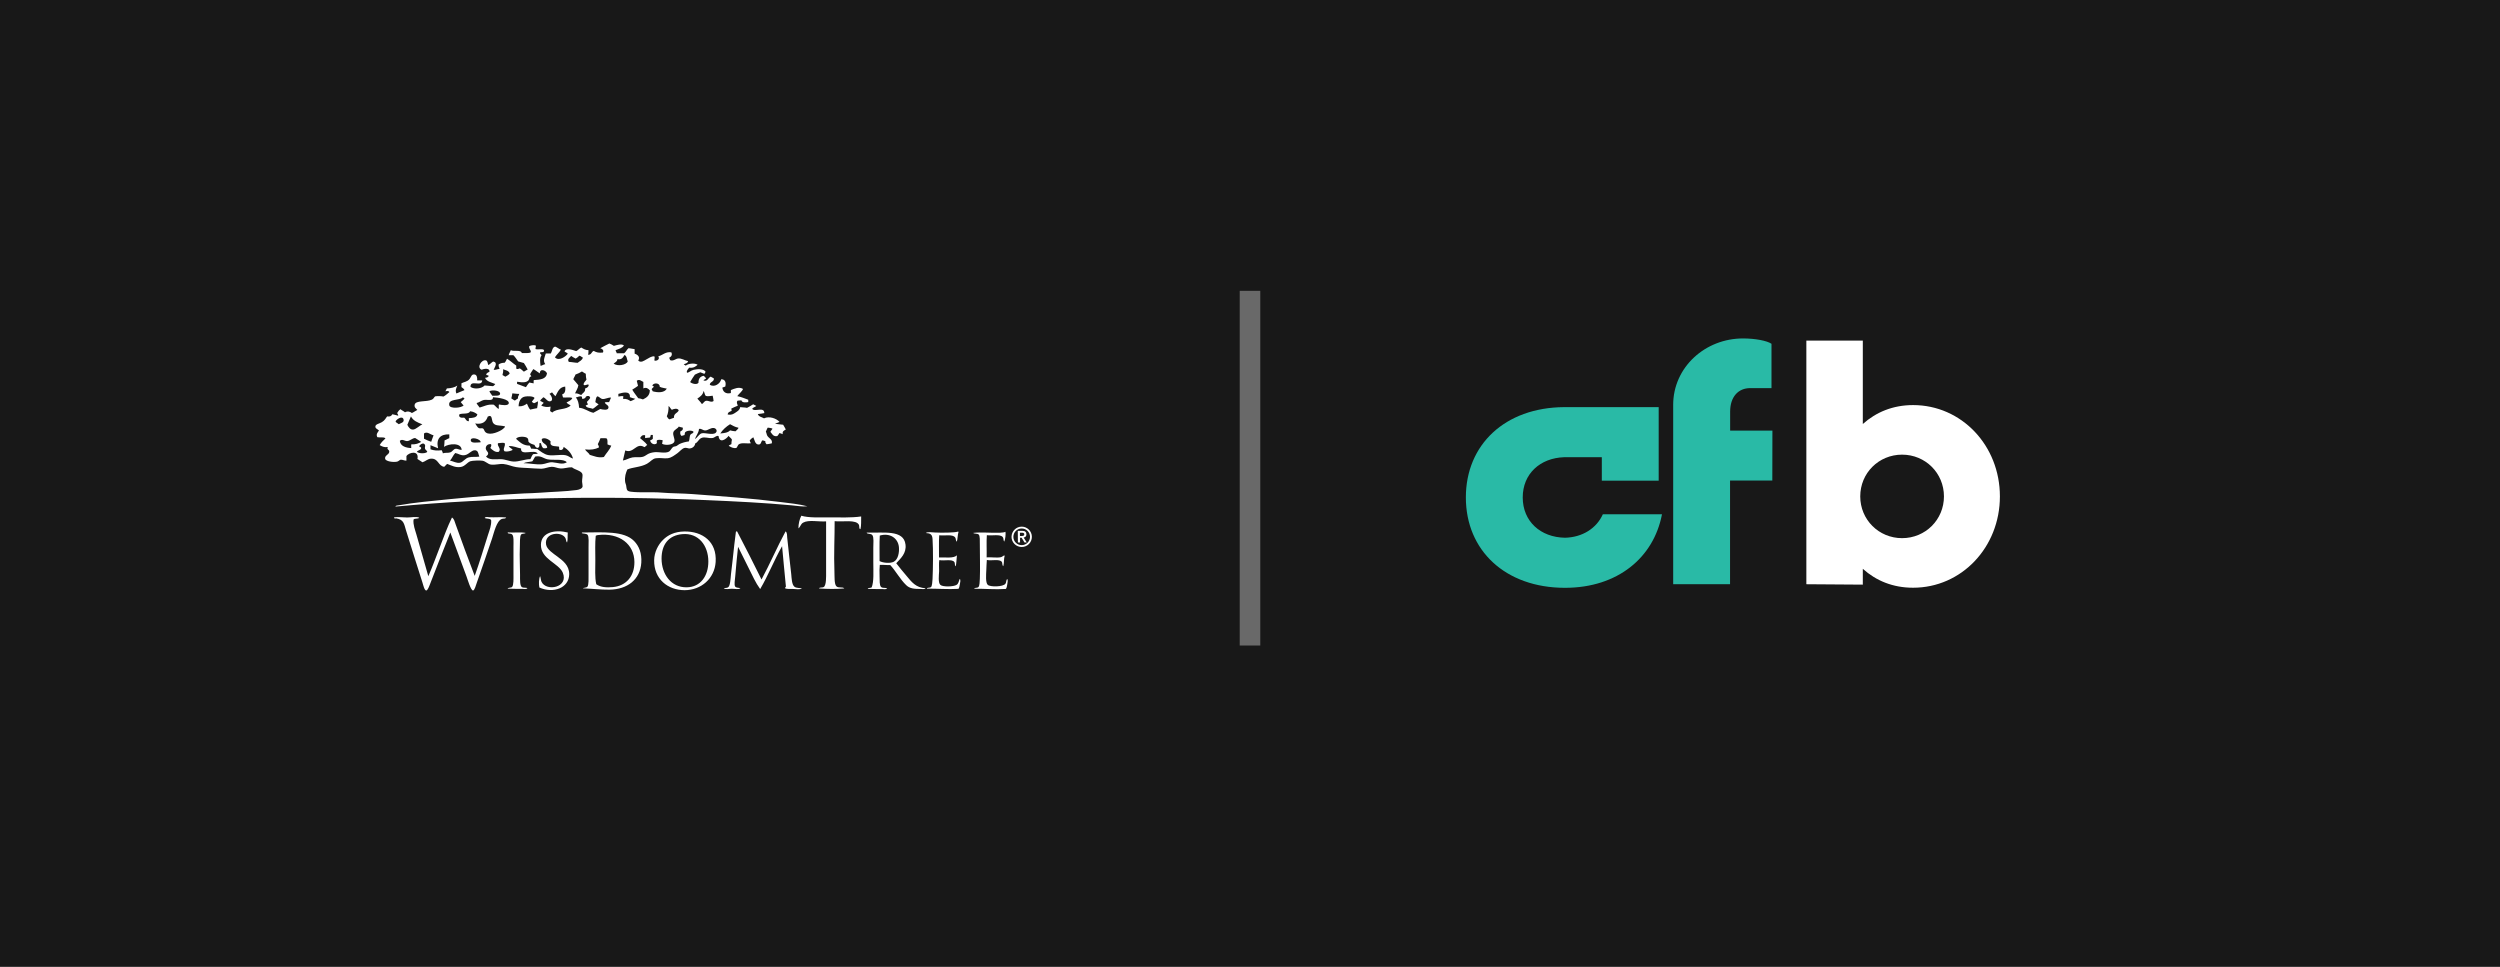
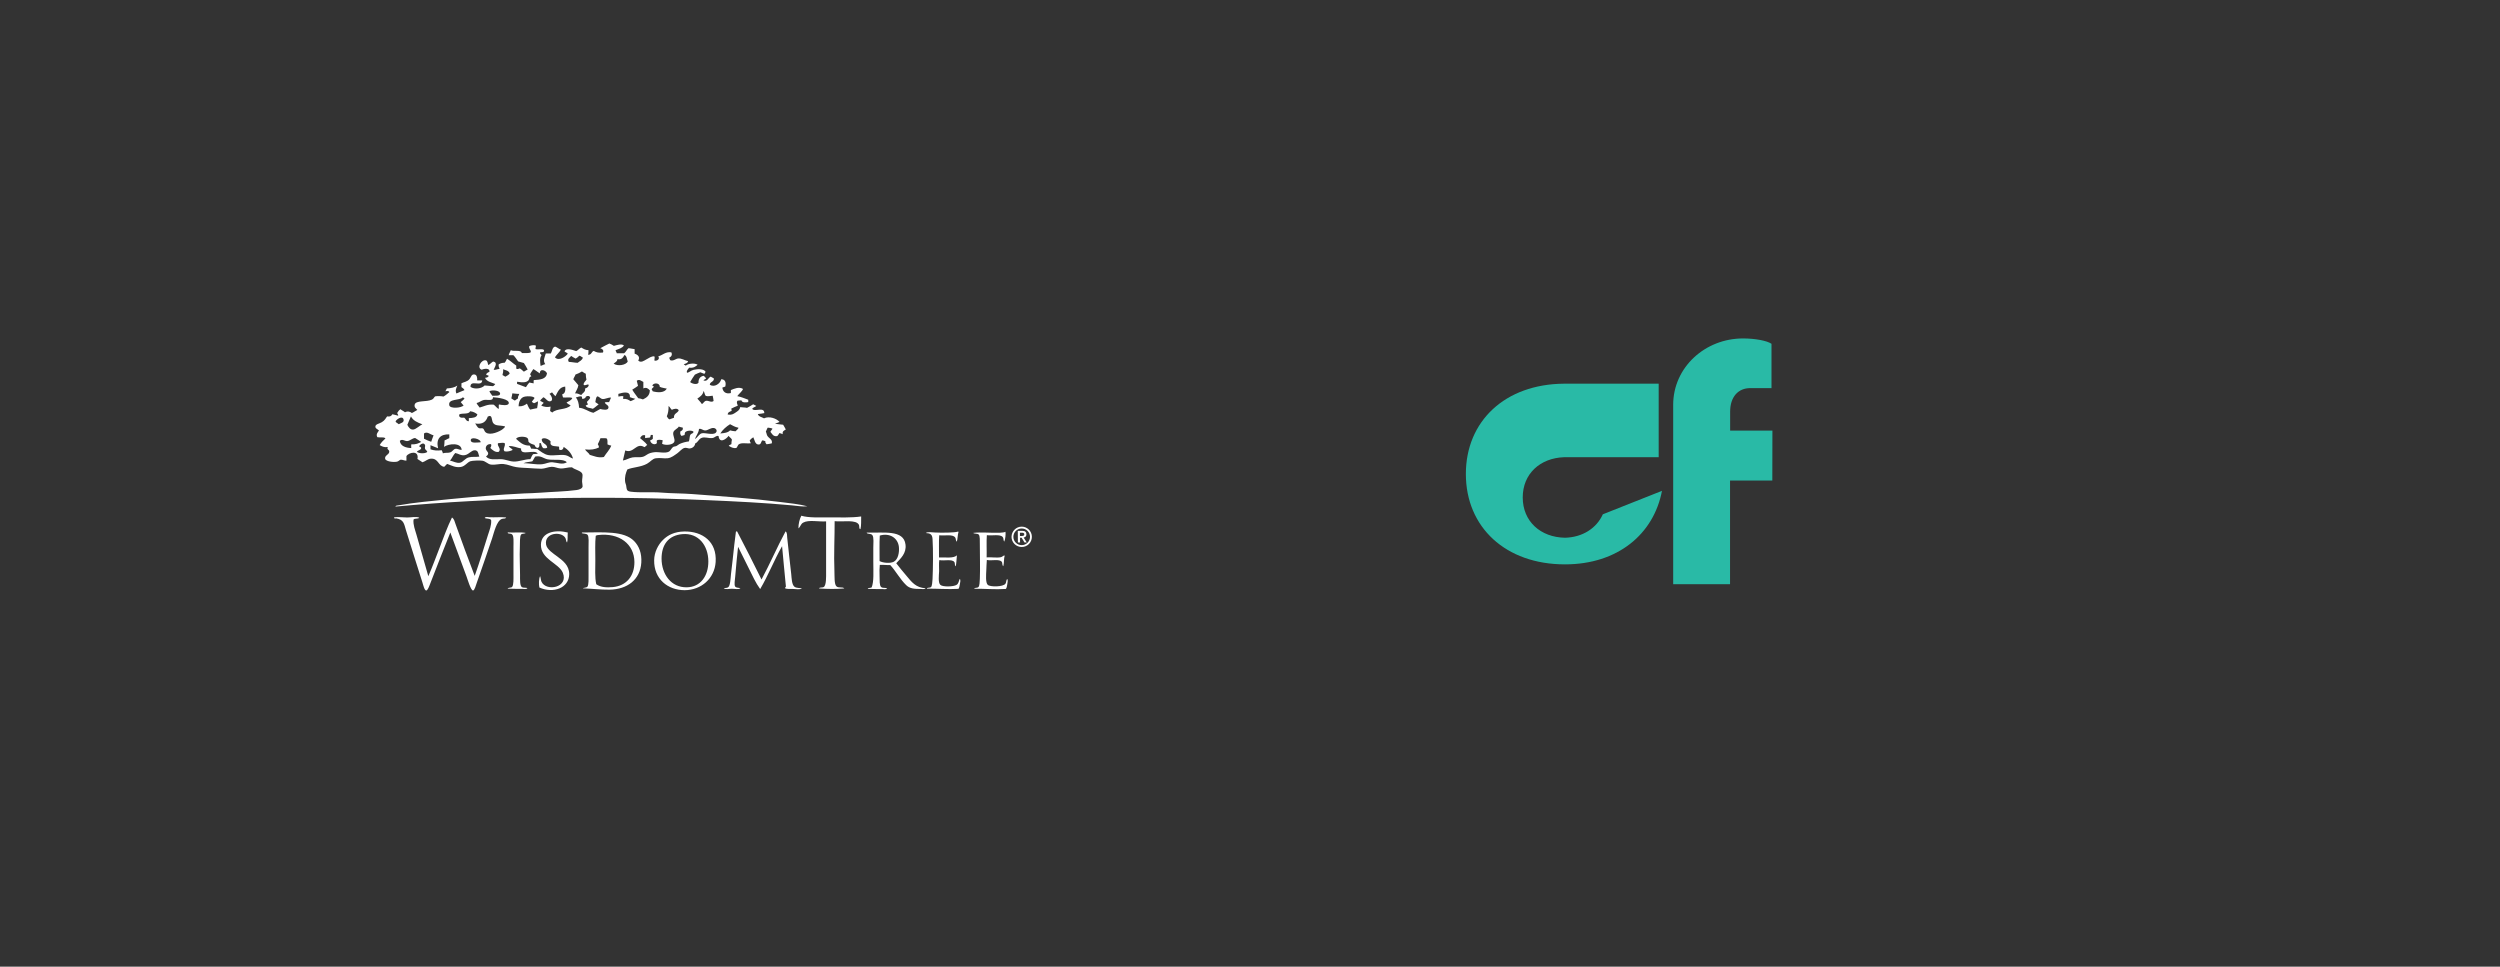
<svg xmlns="http://www.w3.org/2000/svg" xmlns:xlink="http://www.w3.org/1999/xlink" version="1.1" id="Layer_1" x="0px" y="0px" viewBox="0 0 2431 940" style="enable-background:new 0 0 2431 940;" xml:space="preserve">
  <rect x="0" y="0" width="2431" height="940" fill="#333333" stroke="none" />
  <style type="text/css">
	.st0{clip-path:url(#SVGID_00000093860391140207279000000003118782821960461484_);}
	.st1{fill:#181818;}
	.st2{fill:none;stroke:#696969;stroke-width:20;}
	.st3{fill:#FFFFFF;}
	.st4{fill-rule:evenodd;clip-rule:evenodd;fill:#29BAA6;}
	.st5{fill-rule:evenodd;clip-rule:evenodd;fill:#FFFFFF;}
</style>
  <g>
    <g>
      <defs>
-         <rect id="SVGID_1_" width="2431" height="940" />
-       </defs>
+         </defs>
      <clipPath id="SVGID_00000049204089259467380490000013818225025017843113_">
        <use xlink:href="#SVGID_1_" style="overflow:visible;" />
      </clipPath>
      <g style="clip-path:url(#SVGID_00000049204089259467380490000013818225025017843113_);">
        <rect class="st1" width="2431" height="940" />
        <path class="st2" d="M1215.5,282.8v344.9" />
      </g>
    </g>
  </g>
  <path id="Wisdom_Tree" class="st3" d="M869,546.3c4.4-2.2,5.6-9.3,5.1-14.4c-0.9-8.7-8.9-14-18.6-11.1c-0.5,7.8-0.1,16.6-0.2,24.8  C858.6,547.4,865.6,548,869,546.3 M579.3,521c0.7-0.4,1.3-0.6,2.1-0.7c20.9-2.5,35.4,8.8,35.5,26.2c0.1,13.5-7.7,23.2-21.1,24.4  c-5.8,0.5-11.6,0.3-16-2.8c-1.5-6.8-0.9-15.2-0.9-23.4S578.5,528.2,579.3,521 M643.3,543.3c0.1,15,9.2,28.1,24.6,27.8  c13.2-0.2,21-11,20.9-25.3c-0.1-15.2-9.4-27.8-25.3-26.4C650,520.6,643.3,529.6,643.3,543.3 M871.5,547.7c3,4,6.6,8.2,10.2,12.5  c4.6,5.5,8.8,11.3,18.3,11.8c-0.9,1.3-3.2,0.7-4.9,0.7c-6.4,0-10.5-0.4-13.9-3.7c-5.7-5.4-10.7-14.5-15.5-19.5  c-3.5,0.1-6.5-0.4-10.2-0.2c-0.3,2.8-0.4,7.1-0.2,11.4c0.1,3.5-0.2,8.4,1.4,10c1.5,1.5,3.7,0.5,6,1.4c-1.1,1.3-3.3,0.7-4.9,0.7  c-4.4,0-9.5,0-13.9-0.2c-0.3-1.2,2.8-0.7,3.7-1.4c2.3-5.7,1.6-15,1.6-25v-13.5c0-4.1,0.7-10.2-0.9-12.3c-1.3-1.8-4.8-0.9-5.6-2.3  c0.2-0.1,0.2-0.2,0.5-0.2c15.7,0.5,35.6-3.1,37.3,11.6C881.6,538,875.8,543,871.5,547.7 M592.8,573.4c17.3-0.3,29.7-9.8,30.8-26.2  c0.6-9.2-2.2-16.2-7-21.1c-9.8-10.1-30.2-8.4-50.3-8.3c-0.2,0-0.3,0.2-0.5,0.2v0.5c1.5,0.5,4.5,0.3,5.6,1.6c1.4,1.8,0.9,8,0.9,12  v26.4c0,3.9,0.3,10.3-1.1,12c-0.9,1.1-3.9,0.9-4.4,1.6C575.1,572.4,584.8,573.5,592.8,573.4 M511.1,518.2c-0.3,0.9-3.2,0.5-4.2,1.4  c-1.7,1.5-1.2,8.9-1.4,12.5c-0.4,9.4,0.2,18.1,0.2,27.1c0,4.5-0.3,10.5,1.9,11.8c1.3,0.8,4.3,0.2,5.3,0.9c-1.2,1.3-3.3,0.7-5.1,0.7  c-4.5,0-9.7,0-14.1-0.2c0.1-1.2,3.2-0.7,4.2-1.6c1.7-1.6,1.4-8.4,1.4-12.3v-26.9c0-4.4,0.5-10.5-1.4-12c-1.3-1.1-3.9-0.4-4.2-1.4  c0-0.3,0.1-0.4,0.2-0.5C499.9,518.2,506,517.2,511.1,518.2 M977.7,517.1c-1.1,0.6-3.2,0.8-5.1,0.9c-8.5,0.4-19.1-0.8-26.2,0.2  c0.6,1,4.1,0.4,5.3,1.6c1.3,1.3,1.1,5.9,1.1,9.8c0,11.1,0.4,24.1,0,33.2c-0.1,2.6-0.2,7-1.4,8.1s-4.3,0.3-3.9,1.6  c9.8-0.1,20.4,0.9,30.6,0.2c0.8-0.9,1.1-2.8,1.4-4.6c0.2-1.8,0.9-4.2-0.2-5.1c-1,1.4-0.7,3.3-1.6,4.6c-2.2,3.2-14.9,3.3-17.2,1.1  s-1.6-9.8-1.4-14.4c0.2-3.3,0.2-6.9,0.5-9.8c4.6,1.1,12.2-1.3,14.6,1.9c0.8,1.1,0,3,1.4,4.2c0.9-3.1,0.4-7.5,1.4-10.4  c-1.5-0.2-2,1.2-3.7,1.6c-3.9,0.9-9.4-0.2-13.9,0.2c0.2-7.1-0.3-14.8,0.2-21.6c5,0.8,13-1.3,15.5,1.9c1,1.2,0.3,2.9,1.4,4.4  C977.6,524.5,978.1,519.2,977.7,517.1 M930.4,526.8c-1.3-1.3-0.7-3-1.6-4.2c-2.5-3.4-10.3-1.4-15.5-2.1c-0.5,6.7-0.1,14.4-0.2,21.6  c6.2-0.3,14.1,1.1,17.4-2.1c-0.3,2.8-0.5,7.6-1.1,10.7c-1.4-1.1-0.5-3-1.4-4.2c-2.4-3.2-10.1-0.8-14.6-1.9  c-0.6,3.3-0.1,6.9-0.2,10.9c-0.2,4.1-1.1,11.1,1.2,13.2c2.2,2.2,12.9,1.9,15.8,0c1.9-1.2,2.1-3.6,3-5.8c1.2,0.9,0.5,3.4,0.2,5.1  c-0.3,1.8-0.6,3.7-1.4,4.6c-10.2,0.6-20.8-0.3-30.6-0.2c-0.4-1.3,2.8-0.5,4-1.6c0.9-0.9,1.3-5.1,1.4-7.7c0.5-10.7,0.7-28.3,0-39  c-0.3-4.6-2.2-5.5-6.5-5.8c1.5-1.4,6.5-0.6,9-0.5c6.1,0.3,19,0.3,22.3-0.9c0.2,0.1,0.2,0.2,0.5,0.2  C931.1,520.2,931.3,524.1,930.4,526.8 M716.8,516.8h-0.5c0-0.2,0-0.3-0.2-0.2c0,0.3-0.4,0.2-0.5,0.5c-1.1,7.7-2,16.8-3.2,27.6  c-0.4,3.9-1,8.6-1.6,13.7c-0.4,3.8-0.6,11.3-2.8,12.7c-1.2,0.8-3.1,0.5-4.2,0.9c1.9,1.5,5.1,0.5,7.9,0.5c2.9,0,6.4,1,8.3-0.5  c-1.3-0.6-4.1-0.2-5.1-1.6c-1.2-1.8-0.2-6.7,0-9.5c0.8-9.9,1.9-21.1,2.8-29.2c3.4,6.9,6.9,13.9,10.4,20.9  c3.5,6.9,6.6,14.1,11.1,20.2c7.8-13.2,13.7-28.4,21.3-41.7c1.1,13.1,2.5,25.9,3.7,39c0.2,1.1-1,0.9-0.9,1.9c1.9,1,4.8,0.6,7.7,0.7  c3.1,0.1,6.7,0.9,8.8-0.5c-2.2-0.6-5.3-0.2-7.2-1.6c-2.7-2-2.8-8.4-3.2-12.3c-1.5-12.4-2.6-23.9-3.9-35.3c-0.3-2.2,0.2-4.9-1.6-6.3  c-8.2,15.2-15.2,31.6-23.4,46.8C732.8,547.7,724.8,532.3,716.8,516.8 M665.3,516.8c17.9-0.3,31.9,10,30.6,29.7  c-1.1,16-13.9,27.3-30.1,27.4c-16.3,0-30-10.7-29.7-29.2c0.1-7.8,3.9-15.1,8.6-19.7C649.4,520.3,655.9,517,665.3,516.8 M526,529.6  c-0.3,14.2,17.5,18,21.3,27.4c5.8,14.3-16,18.5-20.7,8.8c-0.7-1.5-0.7-3.6-1.4-5.6c-1.3,2.5-1.4,8.2-0.7,11.1c13.2,6,28.9,0.7,29-13  c0-8.6-6.2-13.1-11.6-17.2c-3.9-2.9-10.1-6.8-10.9-11.6c-1.9-11.7,15.1-13.2,18.8-6.3c0.7,1.3,0.5,3.2,1.6,4.4  c0.9-2.6,0.4-6.6,0.7-9.8C539.7,514.7,526.2,517.6,526,529.6 M407.7,503.4c-1,1.5-4.6,0.3-5.6,1.9c-0.5,5.1,1.5,9.8,2.8,14.4  c3.8,13.6,7.6,26.9,11.6,40.6c4.1-9.3,7.6-19.1,11.4-28.8c3.7-9.6,7.2-19.3,11.6-28.3c2.2,1.4,2.7,4.3,3.5,6.5  c5.9,16.5,12.3,33.9,18.6,50.3c4.7-13.2,8.7-26.4,13-40.1c1.4-4.4,3.4-9.1,3-14.1c-0.9-1.9-4.4-1.1-6.3-2.1c1-1.6,3.2-0.8,4.9-0.7  c5.1,0.2,11.5-0.4,16,0.2c-0.8,1.6-2.7,0.8-4.2,1.4c-5.1,1.9-7.5,12.9-9.5,19c-4.9,14.4-9.6,28.3-14.8,42.9  c-0.9,2.5-2.2,7.6-3.7,7.7c-2.2,0.1-5.6-11.7-6.3-13.5c-5.3-14.6-10.6-28.7-15.8-42.9c-6.7,16.4-12.9,32.8-19.7,50.1  c-0.8,2.1-2.3,6.2-3.7,6.3c-1.8,0-2.9-5.2-3.7-7.7c-5.4-17.3-10.7-33.4-16-50.8c-1.9-6.4-2.2-10.4-9.3-11.6  c-0.6-0.1-2.4,0.6-2.3-0.9c0.2-0.1,0.2-0.2,0.5-0.2c3-0.5,8,0.2,12.3,0.2C400.2,503.2,404.5,502,407.7,503.4 M776.4,513.8  c2.2-1.8,2-4.1,4.6-5.6c5.3-3,15.1-0.7,22.3-1.2v49.4c0,4.3,0.3,12.8-2.3,14.4c-1.4,0.9-4.1,0-4.6,1.4c7.5,0.6,17,0.7,24.6,0  c-1.6-1.9-5.5,0-7.7-2.1s-1.7-10.1-1.9-14.4c-0.7-16.4,0.3-34.7,0.2-48.9c7.8,0.9,21.1-2,23.7,3.7c0.5,1-0.2,4.2,1.4,4  c0.9-3.4,0.6-8.1,0.7-12.3c-9.4,1.4-21,0.9-32.2,0.9c-9.3,0-18.7,0.5-26-1.6C777.5,504.7,776.3,509.6,776.4,513.8 M532.2,446.6  c-3.6-0.8-6.5-3.9-11.8-2.6c-1,1.4-1.7,3.3-2.8,4.6c-2.8,0.7-6.3,0.6-8.6,1.9c6.2-0.2,12.3,1.6,18.3,0.9c3.5-0.4,6.2-2.1,9.8-1.9  c5.1,0.4,9.9,2.7,14.1,0C547.7,445.7,538.2,447.9,532.2,446.6 M463.6,438.4c-4.1-2.4-7.1,3.5-11.6,4.2c-4.2,0.6-5.4-1.3-9.3-2.1  c-2.1,2.1-3.1,5.2-5.1,7.4c3.3,0.7,6.2,2.6,9.5,2.1s5.1-4.5,9-5.3c3.4-0.8,5.7-0.1,10-0.7C465.2,441.9,465.2,439.4,463.6,438.4   M413.3,436.3c-0.4-1.3,0.4-2.5,0-3.5c-1-2.8-4.3-1.3-5.8,1.2c0.8,0.5,1.8,0.7,2.1,1.6c-0.3,2.3-3.2,2-4.2,3.7c1.7,1.8,8.1,2,10,0.2  C415.6,438.3,413.6,437.6,413.3,436.3 M484.2,431c-0.9,3.1,3.5,5.1,0.9,8.3c-3.3,1-6.4-1.8-8.3-3.7c0.5-0.9,1.4-2.4,0.7-3.7  c-3.4-0.4-5.4,1.8-5.1,4.6c0.2,1.6,2.3,2.9,2.3,4.4s-1.2,2.2-2.1,3c3.2,3.7,8.7,2.6,14.1,2.6c4.5,0,8.4,2.1,12.5,2.3  c5.5,0.3,11.2-2.4,16.5-2.3c1-1.6,1.4-3.7,2.8-4.9c1.6,0,2.7-0.4,4.4-0.2c-2.2-5.4-17.1,2.7-16.2-5.3c-4.1-0.7-7-2.6-12-2.3  c0.4,1.3,3,2.3,3.9,3.7c-2,1-5,2-7.9,1.4c-2.4-2.1,1.3-5.1,0-8.1C488.8,430.3,486.1,430.8,484.2,431 M583.9,426.1  c-0.7,2.1-1.7,3.9-2.6,5.8c0.5,1,1.1,1.9,1.1,3.2c-3.5,1.8-8,2.6-13.5,1.9c0.7,1.7,3.5,3.2,4.6,5.3c4,1.1,8.1,3.2,13.7,2.1  c2.3-3.8,5.5-6.7,7.2-11.1c-1.4-0.2-2.7-0.6-3.7-1.2c0-2.2,0.3-4.8-0.9-5.8C588.4,425.9,585.9,426.2,583.9,426.1 M457.8,428.5  c0.5,2.8,6.4,1.7,9.5,1.6C468.1,427,457,423.9,457.8,428.5 M403.7,425.9c-2.9,0.2-4.9,2.8-7.7,3c-2.3,0.2-5-2.5-7.2-0.2  c0.5,5.3,6.2,6.8,11.1,7c0.1-1.2-0.3-2.9,0.2-3.7c4.3,0.4,6.9-0.9,9.5-2.3C407.7,428.4,405.7,427.2,403.7,425.9 M519.7,432.6  c-2.3-0.7-4.5-1.4-5.8-3c-0.2-1.4-0.1-2.6-0.9-3.5c-1.7-2-10.3-2-11.1,0.7c3.6,3,6.5,6.6,13.2,6.5c0.4,1,1.1,1.8,1.4,3  c2.1-0.1,3.6,0.4,5.8,0.2c2.8,2,6.7,5.3,10.7,6c5.6,1,12-0.9,17.2,0.2c2.9,0.6,4.4,2.6,7,3.2c-1.5-5.4-5-8.7-9.1-11.4  c-0.2,2.2-2,4-4.4,2.6c-0.1-0.9,0.2-2.2-0.2-2.8c-3.6-0.8-9.3,0.5-8.1-5.1c-1.5-1.9-6.1-4.3-8.6-2.3c-0.3,4.7,4.8,4.2,5.3,8.1  c-0.3,1.1-2,0.9-3.5,0.9c-1.7-0.9-2.1-3-2.6-5.1c-0.6,0.1-0.9,0.4-1.6,0.2C525.4,436.9,521.1,436.6,519.7,432.6 M431.8,434.5  c0.3-1.9,0.4-4.1,0.5-6.3c1.7-0.5,2.9-1.6,4.6-2.1v-3.7c-8.7-0.4-13.1,4.3-10.9,13.5c-2.5-1-4.9-2-7.4-3v4c3.3,1.2,6.6,1.5,10.9,0.9  c0.4,1,1,1.8,1.1,3c2.8-0.9,4.7-0.1,7.2-0.9c2.1-0.7,3.2-3.2,5.1-3.5c2-0.3,3.5,1.1,6,1.1C448.6,430,436.1,431.4,431.8,434.5   M412.3,421.5v5.1c2.1,1.2,4.6,2.1,7,3c0.6-2.3,1.6-4.1,2.3-6.3C418.4,422.6,415.4,419.2,412.3,421.5 M675.8,426.9  c2.3-1.2,4-5,6.7-5.6c3.2-0.7,10.8,2.1,13.5-0.5c2-1.9,0.2-4.4-1.9-4.6c-2.8-0.4-5.6,2.1-7.7,2.3c-3.1,0.4-4-2.1-6.7-1.4  C679.4,421.1,676.6,424,675.8,426.9 M660,414.8c-0.7,1.9-4.8,3.1-5.3,5.8c-0.6,2.9,1.7,6,1.1,8.6c-0.8,3.6-9.1,4.2-12,2.3  c0.1-1.2,0.6-2,0.5-3.5c-2.3-0.2-4.6-1-5.8,0.7c0.2,0.6,0.3,1.4,0.2,2.3c-2.5,2.4-6.3-0.1-6.5-2.8c1-0.4,2-0.7,2.6-1.6v-3.7h-1.9  c-0.5,0.8-0.2,2.3-1.2,2.6c-1.7,0-2.9,0.4-4.4,0.5v-2.8c-3.1-0.5-3.9,1.2-4.9,2.8c2.3,2.2,5.1,4,7,6.7c-1.1,0.5-1.6,1.6-2.8,2.1  c-8-5-10.3,6.6-18.6,3.2c-0.8,3.3-1.6,6.5-2.3,9.8c3.3-0.5,5.8-2.4,9.3-3c3.3-0.6,7.1,0.3,10.4-0.7c2.1-0.6,4.1-2.7,6.7-3.5  c1.4-0.4,3-0.8,4.4-0.9c4.1-0.4,10.3,1.4,13.9-0.5c1.6-0.8,2.7-3.7,4.2-4.6c0.8-0.5,2.1-0.4,3.2-0.9c1-0.5,1.9-1.4,2.8-1.9  c3.1-1.4,5.8-2.1,9.3-2.6c0.9-2.4,0.4-5,1.6-6.7c0.8-1.1,3-0.9,2.8-2.8c-2-1.6-6.7-1-8.1,0.7c-0.2,0.9-0.5,1.6-0.5,2.6  c-1.1,0.2-1.9,0.7-3,0.9c-1.1-1.2-1.5-2-1.1-4.4c1.3-0.7,2.8-1.2,2.3-3.7C662.5,415.6,661.3,415.2,660,414.8 M709.9,412.5  c-3.8,2.4-7.1,5.3-9.5,9c3.9-0.3,7.6-0.8,9.5-3c1.6,0.5,3.4,0.7,5.3,0.9c0.9-0.9,3.2-2.8,2.8-3.5  C714.7,415.3,712.4,413.8,709.9,412.5 M392.4,407.8c-1.2-4.3-7.7,0.6-7.7,2.1c0,0.8,2.3,1.8,3,2.6  C390,411.3,393.2,410.8,392.4,407.8 M396.1,413.1c1.2,2.5,3,4.9,5.8,4.6c2.5-0.2,6.9-4.4,8.8-5.1c-4.6-1.7-9-3.5-11.1-7.7  C398.5,407.8,397.1,410.3,396.1,413.1 M479.4,411.1c-1.6-2.5-0.4-8.6-5.1-6c-1.6,4.7-4.7,7.9-12.3,6.7c1.1,1.1,2,4,4,4.6  c1.1,0.4,2.4-0.3,3.5,0.2c1.5,0.7,1.1,2.6,3,4c4.4,3.2,13.5-1.1,16.2-3.2c1-0.8,2.6-2,2.3-2.8C485.9,413.3,481.6,414.5,479.4,411.1   M457.1,399.9c-1.2,3.3-7.4,1.6-10.4,3c-1,2.8,1.6,3.7,4.6,3.2c1.7,1,1.8,3.6,4.6,3.5v-3c3.8-0.2,7.7-0.4,8.3-3.7  C462.4,401.5,460.2,400.2,457.1,399.9 M648.4,404.8c0.7,1.1,1.3,2.5,2.6,3c1.5-0.5,2.9-1.1,4.4-1.6c-0.4-4.4,3.5-4.3,4.6-7.2  c-1.2-2.4-4.7-1.5-6.7-0.5c-1.3-1-1.8-2.8-3.2-3.7C650.2,398.9,649.6,402.1,648.4,404.8 M494.7,392.3c1-4.2-10.8-5.8-15.3-6  c0,1-0.3,1.7-0.9,2.1c-2.5,1.2-5.3,0-7.9,0.5s-4.9,2.7-7.2,3c0.7,1.8,2.1,2.9,3,4.4c4.3-1.1,7.6-3.4,13.7-2.8c1.5,1,3.8,4.2,4.9,4  c0.2-1.3-0.3-3.2,0.2-4.2C487.7,393.8,494,394.9,494.7,392.3 M450.1,386.3c-2.9,3.5-14.8,1-13.2,7.9c0.8,3.4,11.8,2.6,13.9,0  c-1.1-0.9-1.8-2.2-2.8-3.2c1.3-1.1,2.7-2.1,3.7-3.5C451.1,387.1,450.7,386.6,450.1,386.3 M510.6,385.6c-4.4,0.7-6.3,5.1-6.3,9.5  c3.8,0.2,6-1.1,8.1-2.6c1,2,1.7,4.4,3.2,5.8c2.3-0.4,4.3-1.1,6.7-1.4c0.2-2.2,1.1-4.8,0.7-6.7c-1.1,0.7-2.3,1.4-3.7,1.9  c-0.7-0.5-1.8-0.7-2.1-1.6c0.8-1.2,1.9-2.1,2.6-3.5C518.7,385.2,513.4,385.1,510.6,385.6 M569.8,385.6c-0.4,1.6-1.8,2.2-3.7,2.3  c0.2-0.9-0.4-1.2-0.2-2.1c-2.1-1.1-4,0.4-6,0.7c2.1,2.3,3,5.8,3.2,10c5.7,0.5,8.8,3.8,13.9,4.9c2.3-1.2,4.5-2.5,6.7-3.7  c2.6,0.7,7.2,1.5,7.9-0.9c0.8-2.7-2.7-3.3-3.5-5.3c0.7-0.8,2.8-0.3,4.2-0.5c0.7-1.4,1.2-3,1.9-4.4c-3.1-0.2-5.8,1.7-8.3,1.4  c-2.1-0.3-3-2.3-5.1-2.6c-1.4,1.1-1.5,3.4-1.9,5.6c1,0.9,2.3,1.4,3.2,2.3c-2,1.3-3.5,3-5.6,4.2c-2.4-1-6.2-0.6-7-3.2  c0.6-0.4,1.5-0.5,2.1-0.9c0-1.2-0.8-1.5-0.9-2.6c1.1-1.2,2.4-2.4,3.2-3.9C573.5,384.8,571.6,384.6,569.8,385.6 M497.2,387.4  c1.3,0.6,2.1,1.6,3.5,2.1c0.9-0.8,2-1.4,3-2.1c-0.4-2.2,1-2.7,1.2-4.4c-2.5,0.1-4.4-0.4-6.7-0.5  C497.9,384.2,497.7,385.9,497.2,387.4 M601.3,383v2.6c1.5-0.1,3.5-0.8,4.9-0.2c-0.1,0.8-0.4,1.5-0.2,2.6c3.6-0.5,5.2,0.9,7.2,2.1  c1.7-0.6,3.2-1.4,4.6-2.3c-1.9-0.4-3.7-1-5.3-1.6C613.1,379.5,605,381.9,601.3,383 M678.1,387.6c1.4,1.8,3.2,3.3,4.4,5.3  c1.9-0.9,2.1-3,4.4-3.2c2.2-0.2,4.9,2,7,0.2c-0.2-1.9-0.5-3.5-0.9-5.1c-2.2,0.1-4.5,0.9-6.7,0.2c-1.1-1.1-1.2-3.4-2.1-4.9  C683.5,384.1,680.7,385.8,678.1,387.6 M486.3,383c0.4-3.2-7.4-4.2-10.4-2.6c0.6,1.8,1.9,2.8,2.8,4.4  C481.7,384.7,486,385.3,486.3,383 M540.1,385.3c-1.1-1.2-2.3-2.3-3.2-3.7c-1.1,0.2-1.6,1-2.6,1.4c1.8,1.4,4.2,6.5,0.9,7.2  c-3.1,0.7-4.4-3.3-7-3.9c-0.8,1.3-2.4,1.9-3,3.5c1.2,0.6,2.4,1.1,3.5,1.9c-0.6,1-1.9,1.6-2.3,2.8c2.7,1.1,5.6,1.7,9,0.9  c-0.2,1.3-0.3,2.8-0.5,4.2c0.5,0.7,1.5,0.9,2.1,1.6c4.1-4.2,14.1-2.5,17.9-7c-1.5-0.8-3-1.5-4-2.8c2-1.3,4.7-1.9,5.6-4.4  c-2.1-1-6.1-0.2-9-0.5c-0.2-1.1-0.8-1.9-0.7-3.2c2.9-0.4,3.2-4.5,2.8-7.4C543.8,376.4,542.4,381.2,540.1,385.3 M641.5,376.1  c0.3-4-6.3-4.2-7.2-1.1c0.6,0.3,1.3,0.6,1.6,1.1c-0.8,0.7-1.7,1.4-2.3,2.3c0.3,0.7,0.9,1.3,1.1,2.1c5,1.4,11.4,1.6,13.7-2.6  C646.1,377.3,643.3,377.1,641.5,376.1 M619.2,370.3c0.3,1.7,0.9,3.1,1.2,4.9c-1.8,1.3-3.7,2.6-5.6,3.7c1.7,3.1,3.9,5.5,5.8,8.3  c1.8,0.2,3.1,0.7,4.6,1.2c3.5-1.7,6.6-3.7,6.7-8.8c-1.5-1.7-3.4-3.3-6.3-1.9v-6.3C623.6,370.5,621.5,368.3,619.2,370.3 M565.9,361.2  c-1.9,1.2-4,2.2-6.3,3c-0.5,1.7-1.6,2.9-2.1,4.6c1.5,2,3.4,3.7,4.9,5.8c-0.4,3.1-2.5,5.9-3.2,7.9c2.8-0.2,4,1.1,6,1.6  c1.3-2,4.4-3,3.7-6.3c1.8-0.5,3.8-1.8,3.5-3.7c-1.5-0.9-3.5,1.5-4.9,0c0-2.6,2-3.3,2.8-5.1c-0.5-1.6-0.6-3.6-0.7-5.6  C568.2,362.9,567.2,361.9,565.9,361.2 M515.5,364c0.3,0.7,0.8,1.2,1.2,1.9c-0.7,0.4-1.7,0.6-1.9,1.6c-0.7,5.2-7,4.5-12,3.7v2.1  c2.9,1.1,5.8,2.1,8.6,3.2c1.1-1.6,2.1-3.3,3.5-4.6c1.1,0.5,2.7,0.5,4,0.9c0-1.1-0.1-2.5,0.2-3.2c6-0.4,12-0.8,12.8-6.5  c-1-3-6.9-5.3-7,0c-2.2-1.3-3.9-3-6.3-4.2C517.6,360.7,516.3,362,515.5,364 M488.6,364.7c1,0.5,1.9,1,2.8,1.6c1.6-0.8,3.1-1.7,4.2-3  c-0.5-2.9-4.5-3.5-6.5-4.2C489.7,360.8,488.9,363.1,488.6,364.7 M563.3,345.9c-1,1.1-2.1,2-3.5,2.8c-1.6-0.7-3-1.7-4.4-2.6  c-1.3,1.7-4.1,2.9-2.3,5.8c3,0.1,5.6,0.8,8.6,0.9c1.9-1.6,4.4-2.4,5.1-5.1C565.5,347.3,564.9,346.1,563.3,345.9 M600.4,349.2  c-0.2,2.6-2.3,3.1-3.7,4.4c3.7,2.8,12.1,1.5,13.7-2.1c-0.9-2.3-0.8-5.5-3.2-6.3C605.9,347.6,604.4,350.1,600.4,349.2 M606.7,335.9  c-1.6,2.7-5.1,3.4-8.1,4.6c0.1,1.3,1,1.8,1.1,3h7.2c1.8-1.3,2.5-3.5,4.2-4.9c2.2,0.1,3.9,0.7,6,0.9v4.4c2.9,0.9,5.7,3.2,3.5,6.7  c2.6,2.6,5.7,0.1,7.9-1.1c2.5-1.4,5-3.2,7.7-3c0.9,1-0.1,2.5,0.2,4.2c2.5,0.5,5.6-1.5,3.7-4.2c4.3-1.1,7.2-4.8,12.7-3.9  c1.3,2.8-0.3,4.3-2.1,5.3c0.4,0.6,0.6,1.6,0.9,2.3c3.1,1.3,5.5-1.4,7.7-1.6c3.4-0.4,6.5,1.9,9.8,2.6c-0.4,2-2.5,2.3-4.2,3  c0.4,0.7,1.5,0.7,1.9,1.4c2.2-2.2,8.9-2.8,11.6-0.9c-2,1.7-4,3.4-8.3,2.8c-0.8,1.5-2.8,2.6-2.1,4.9c1.7,0.2,3.8-2.2,6.5-2.8  c4.4-1,10-0.9,11.6,1.9c-0.2,0.9-0.9,1.3-1.1,2.1c-1.4-0.5-2.7-1.1-4-1.6c-1.9,0.6-3.6,1.5-5.3,2.3c-1.6,2.3-3.2,4.7-4.6,7.2  c1.5,1.5,6.4,3,8.1,0.7c-0.1-3.9,1.6-6,4.6-6.7c1.1-0.4,1.6,1.7,2.8,2.1c-0.3,1.4-2,1.2-2.6,2.3c4,1.6,4.5-2.6,7.2-3.7  c0.8,0.8,2.2,1.1,3,1.9c0.1,3.4-3.8,2.9-4,6c4.5,3,10.2-1.1,11.1-5.3c4-0.1,5,3.5,3.9,7.2c-1.1,0.1-1.8,0.7-2.8,0.9  c0.5,4.1,3.3,6.5,8.3,5.3v-2.9c3.4-1.4,8-3.5,11.8-1.1c-0.8,2.4-3.9,4.6-5.6,7c4,0.8,7.2,2.2,10.7,3.5v2.3c-2.2,0.4-6.2,0.7-6.5-1.6  c-1.6-0.2-2.6,0.2-3.9,0.2c-1.4,1.8-0.3,2.8,0.2,4.9c-2.2,0.8-4.2,1.8-6.3,2.8c0,0.9,0.6,1.8,0.2,2.3c-1.7,0.7-3.6,1.2-3.7,3.5  c3.7,0.6,5.3-0.3,7.9-2.1c2-1.4,3.9-2.4,4.2-5.1c2.1,0.3,4.7,0.2,6.7,0.7c2.1-1.1,4.1-2.2,6-3.5c1,0.5,1.9,1.2,3,1.6  c-1.1,1.1-3.1,1.4-4,2.8c2.2,3.5,11.8-2.5,11.8,4.2c-2,0.4-4.1,0.7-6.3,0.9c0.8,2.7,3.9,2.9,6,4.2c5-2.5,12.3,0.1,15.1,3.5  c-1.3,0.7-2.9,1.1-4.4,1.6c2.3,0.7,5.4,0.7,7.9,1.1c0.8,1.6,1.9,2.9,2.6,4.6c-1.5,1.1-3.6,1.5-3,4.6c-1-0.4-2-0.9-3.2-1.1  c-0.8,1-1.2,2.4-2.3,3c-4,0.5-4.8-2.3-6.5-4.2c0.6-1.1,1.4-2,2.1-3c-1.1-0.8-3.1-0.8-4.6-1.1c-0.9,1-1.1,2.6-1.9,3.7  c0.7,1.6,0.7,2.9,1.4,4.2c1.5,2.6,5.3,3.5,4.4,7.4c-1.8,0.3-3.2,0.8-5.1,0.9c-0.6-0.8-1.4-1.4-1.2-3c-1.1-0.2-1.8-0.9-3.2-0.7  c-1.2,2.2-1.2,4.3-3.9,3.9c-3-0.4-3.4-4.7-4.6-7c-1.4,0.8-2.5,1.8-3.5,3c0.2,1.1,0.6,2,1.1,2.8c-4.3,0.6-8.8-0.9-11.8,1.1  c-1,1-1.3,2.6-2.3,3.5c-3,0.6-5.5-0.9-7.4-2.1c0.6-0.8,1.7-1.1,2.6-1.6c0.1-1.6,0.1-3.1,0.5-4.4c-0.7-1.6-2.4-2.3-3.2-3.7  c-2.3,3.2-8.9,7.9-9.8,0.2c-2.1-0.8-3.7,1.6-5.8,1.9c-4,0.6-7.6-1.5-10.9,0c-2.9,1.3-3.1,4-6,5.3c-0.3,3-3,4.7-5.3,4.9  c-1.7,0.1-3.3-1.1-5.3-0.5c-2.5,0.8-4.4,3.4-6.7,5.1c-2.8,1.9-5.6,4.4-9.5,4.9c-3.7,0.4-6.9-0.6-11.4,0c-3.4,0.4-5.2,3.4-8.6,5.3  c-6,3.4-14.1,3.4-19.2,5.6c-1.4,3.3-2.8,6.9-2.1,12.3c0.1,0.9,0.7,2,0.9,3c0.7,4,0.2,5.7,4.4,6.3c9.3,1.2,20.5,0.1,30.1,0.9  c9.4,0.8,20,0.7,29.5,1.4c29.1,2.2,58.2,4.2,85.6,7.7c9.3,1.2,18.3,2,26.7,4.2c-5,0.6-10-0.5-15.1-0.9c-26.8-2.5-55.1-3.9-83.3-5.1  c-99.8-4.4-208.8-2.5-302.2,6.3c0.3-1.2,1.9-1,2.8-1.2c15.8-2.8,32.6-4.3,49.6-6c23.8-2.3,48-4.4,72.8-5.6  c4.9-0.2,10.5-0.3,15.5-0.7c11.3-0.9,24.4-1.1,35.5-2.6c2.2-0.3,5.5-1.3,5.8-3.5c0.1-1.1-0.4-2.8-0.5-4.6c-0.1-2.9,0.9-5.7,0.2-7.7  c-1.1-3-7.7-4.1-10-6.3c-4-0.2-7.3,1.4-11.4,1.1c-2.9-0.2-5.5-1.7-8.3-1.6c-3.4,0.1-6.5,1.8-10,1.9c-4.3,0-8.7-0.5-13-0.7  c-3.8-0.2-7.9-0.3-11.6-0.9c-4-0.6-8-2.6-12.3-3c-4.1-0.4-8.3,1.2-12.5,0.5c-2.6-0.4-5-3.2-7.9-3.7c-2.3-0.4-9.8-0.2-11.8,0.5  c-3.1,1-5.2,5-9.5,5.6c-5.1,0.7-8.5-1.3-13-3c-1.2,0.7-1.9,2-3,2.8c-6-0.8-5.5-8.4-13-7.9c-3.1,0.2-5.1,2.6-8.1,3.5  c-1.6-1.1-3.2-2.2-4.9-3.2c1.8-8.9-8.5-6.4-10.7-2.8v4.4c-1.7,0.2-4-1.1-5.6-0.9c-0.9,0.1-2.1,1.6-3.5,1.9  c-3.6,0.8-11.1-0.2-11.6-2.8c-0.7-3.5,4-3.8,4-7c-0.1-2.2-2.7-1.7-1.4-4.4c-3.8,0.5-5.8-0.7-7.9-1.9c1.4-2.6,3.5-4.5,5.6-6.5  c-1.4-1.7-5.4-0.6-7.9-1.2c-1.5-2.8,0.3-4.6,1.6-6.5c-1.3-1.4-3.6-1.7-3.5-3.9c0.1-2.3,4-2.8,6.3-4.2c3-1.8,3.8-3.9,5.1-5.6  c2.9,0.5,4.3-0.5,5.1-2.1c2,0.3,3.7,1,5.6,1.4c0.5-0.7-0.7-1.7-0.9-2.6c0.8-1.5,1.8-2.8,3.2-3.7c1.3,1.2,3.1,1.8,4.4,3  c2.4-1.4,4.9-0.7,6.7,0.7c1.9-0.8,3.4-2.1,5.3-3c-1.2-1.4-3.2-2.4-2.6-5.1c1-4.5,11.5-2.4,16.7-4.9c1.8-0.8,2-2.2,3.2-3.2  c2.5-0.4,5.9-0.3,8.1,0.2c2.2-1.2,4-2.8,5.8-4.4c-0.9-1.3-2.2-1.1-3.9-0.7c0.5-0.9,0.9-1.9,1.4-2.8c4.2-0.2,7.7-1,10.2-2.8  c-0.7,1.8-2.4,4.6-0.9,7.7c2.7-1,5-2.3,7.7-3.2c0.1-1.1-1.8-2.2-2.8-3v-3.7c2.1-1.3,5.6-1.3,7.9-4.2c1.5-1.9,1.8-4.7,4.6-4.4  c2.3,0.2,3,2.5,2.8,5.8h4.9c-0.4,6.9-11.8-1.3-11.4,6.3c3.9,2.7,11.1,1.6,13.7-1.4c2.5,0.4,5.6,0.3,8.1,0.7c1-0.4,1.7-1.3,2.3-2.1  c-3.8-1.6-8.3-2.3-10-6c1.5-0.2,2.9-0.5,3.5-1.6c0.1-1.4-2.1-0.5-2.3-1.6c0.3-1.7,2-2,3.2-2.8c0.3-3.9-5.4-2.9-7.7-1.9  c-5.1-2-0.1-10.2,4.2-9.1c1.7,0.5,1.6,2.8,2.3,4.6c1.8-0.9,3-2.5,4.7-3.5c5,0.9,1.5,5.5,0.5,8.1c1.6,0.3,3.8-0.8,5.8-0.9  c-0.5-1.3-1.2-2.4-0.9-4.4c1.5-1,3.4-1.6,5.8-1.6c1-1,1.6-2.6,2.3-3.9c3.3,2,5.9,4.6,9,6.7c0.1,1.1-0.2,2.6,0.2,3.2  c1,0.4,2.3-0.1,3.2-0.5c1.6,0.8,2.6,2.2,4,3.2c1.3-0.7,2.4-1.5,3.7-2.1c-1.1-2.2-2.4-4.3-3.7-6.3c-2-0.4-3.6-1.2-5.6-1.6  c-1.5-2-2.8-4.3-4.6-6h-4.6c0.5-1.9,1.5-3.2,2.1-4.9c2.9,1.6,9.8-0.8,10.7,2.8c3-0.2,7.1,0.6,8.8-0.9c0-2.5-2-2.9-1.6-5.8  c1.5-0.8,4.3-1.3,6.3-0.7c0.5,1.1-0.4,2.1-0.2,3.5c2.5,1,8.8-1.1,8.3,1.9c-0.3,1.6-2.2,0.8-3.9,1.4c-0.3,1.7,1.4,1.5,1.4,3  c-1.9,2.2-1.3,6.4-0.9,10c1.2,0,3-1.4,4.6-1.6c-2.5-3.5-0.6-6.6,0.5-10.4h4.9c1.4-2.3,1.3-6,4.2-6.7c2.1,0.8,3.5,2.2,5.6,3  c-1.6,2.8-4.1,4.7-5.8,7.4c3.6,4.3,10.8-0.9,12.5-3.5c-0.8-1.1-2.4-1.3-3.2-2.3c1.8-3.9,8.3-1.1,11.4-0.2c1.9-0.9,3-2.6,4.9-3.5  c2,1.2,3.8,2.5,7,2.6c0,1.6,0.1,3.4-0.5,4.4c3.5,0.4,3.3-2.9,5.6-3.7c2.6,1.5,4.9,2.1,9,1.6c1.1-2.5-1-3.7-2.6-4.2  c2.8-1.6,5.8-3.1,8.8-4.6c1.6,0.7,3.1,1.3,4.4,2.3C599.7,335.6,604.4,334,606.7,335.9 M991.8,521.2h1.5c1.3,0,2.7-0.1,2.7-1.6  s-1.4-1.6-2.7-1.6h-1.5V521.2z M989.7,516.2h4.4c2.7,0,4,1.2,4,3.4c0,2-1.2,2.9-2.7,3.1l3,4.8h-2.2l-2.8-4.6h-1.5v4.6h-2.1  L989.7,516.2L989.7,516.2z M993.5,530.1c4.5,0,8.1-3.7,8.1-8.1c0-4.5-3.7-8.1-8.1-8.1c-4.5,0-8.1,3.7-8.1,8.1  C985.4,526.4,989,530.1,993.5,530.1 M993.5,512.1c5.4,0,9.9,4.4,9.9,9.9s-4.4,9.9-9.9,9.9c-5.4,0-9.9-4.4-9.9-9.9  C983.7,516.5,988.1,512.1,993.5,512.1" />
  <g id="Layer_2_00000086686755845552341740000000146862020711545735_">
    <path class="st4" d="M1723.4,467.3h-41.1v100.8H1627V393.7c0-36.6,31.1-64.6,67.9-64.6c11.7,0,23.4,2.2,27.7,5.2v43.1h-20.7   c-11.7,0-19.5,8.6-19.5,22.8v18.5h41.1L1723.4,467.3L1723.4,467.3z" />
-     <path class="st4" d="M1558.6,500.1c-6.1,13.6-19.8,22.4-36.8,22.8c-23.8-0.4-41.1-15.9-41.1-39.2c0-23,16.9-38.3,40.2-39.1l0,0   h36.7v22.8h55.3v-71.5h-92c-57.4,0.4-95.5,36.4-95.5,87.8c0,51.7,38.5,87.9,96.4,87.9c51.2,0,86.3-29.4,94.3-71.5L1558.6,500.1   L1558.6,500.1z" />
-     <path class="st5" d="M1944.7,482.7c0,49.5-37.3,88.8-84.4,88.8c-19.7,0-36-6.8-48.9-18.4v15.4l-54.9-0.4V331.2h54.9v81.1   c12.9-11.5,29.2-18.4,48.9-18.4C1907.4,393.9,1944.7,433.2,1944.7,482.7z M1890.3,482.7c0-22.6-18-40.6-40.7-40.6   s-40.7,17.9-40.7,40.6c0,22.6,18,40.6,40.7,40.6S1890.3,505.3,1890.3,482.7z" />
+     <path class="st4" d="M1558.6,500.1c-6.1,13.6-19.8,22.4-36.8,22.8c-23.8-0.4-41.1-15.9-41.1-39.2c0-23,16.9-38.3,40.2-39.1l0,0   h36.7h55.3v-71.5h-92c-57.4,0.4-95.5,36.4-95.5,87.8c0,51.7,38.5,87.9,96.4,87.9c51.2,0,86.3-29.4,94.3-71.5L1558.6,500.1   L1558.6,500.1z" />
  </g>
</svg>